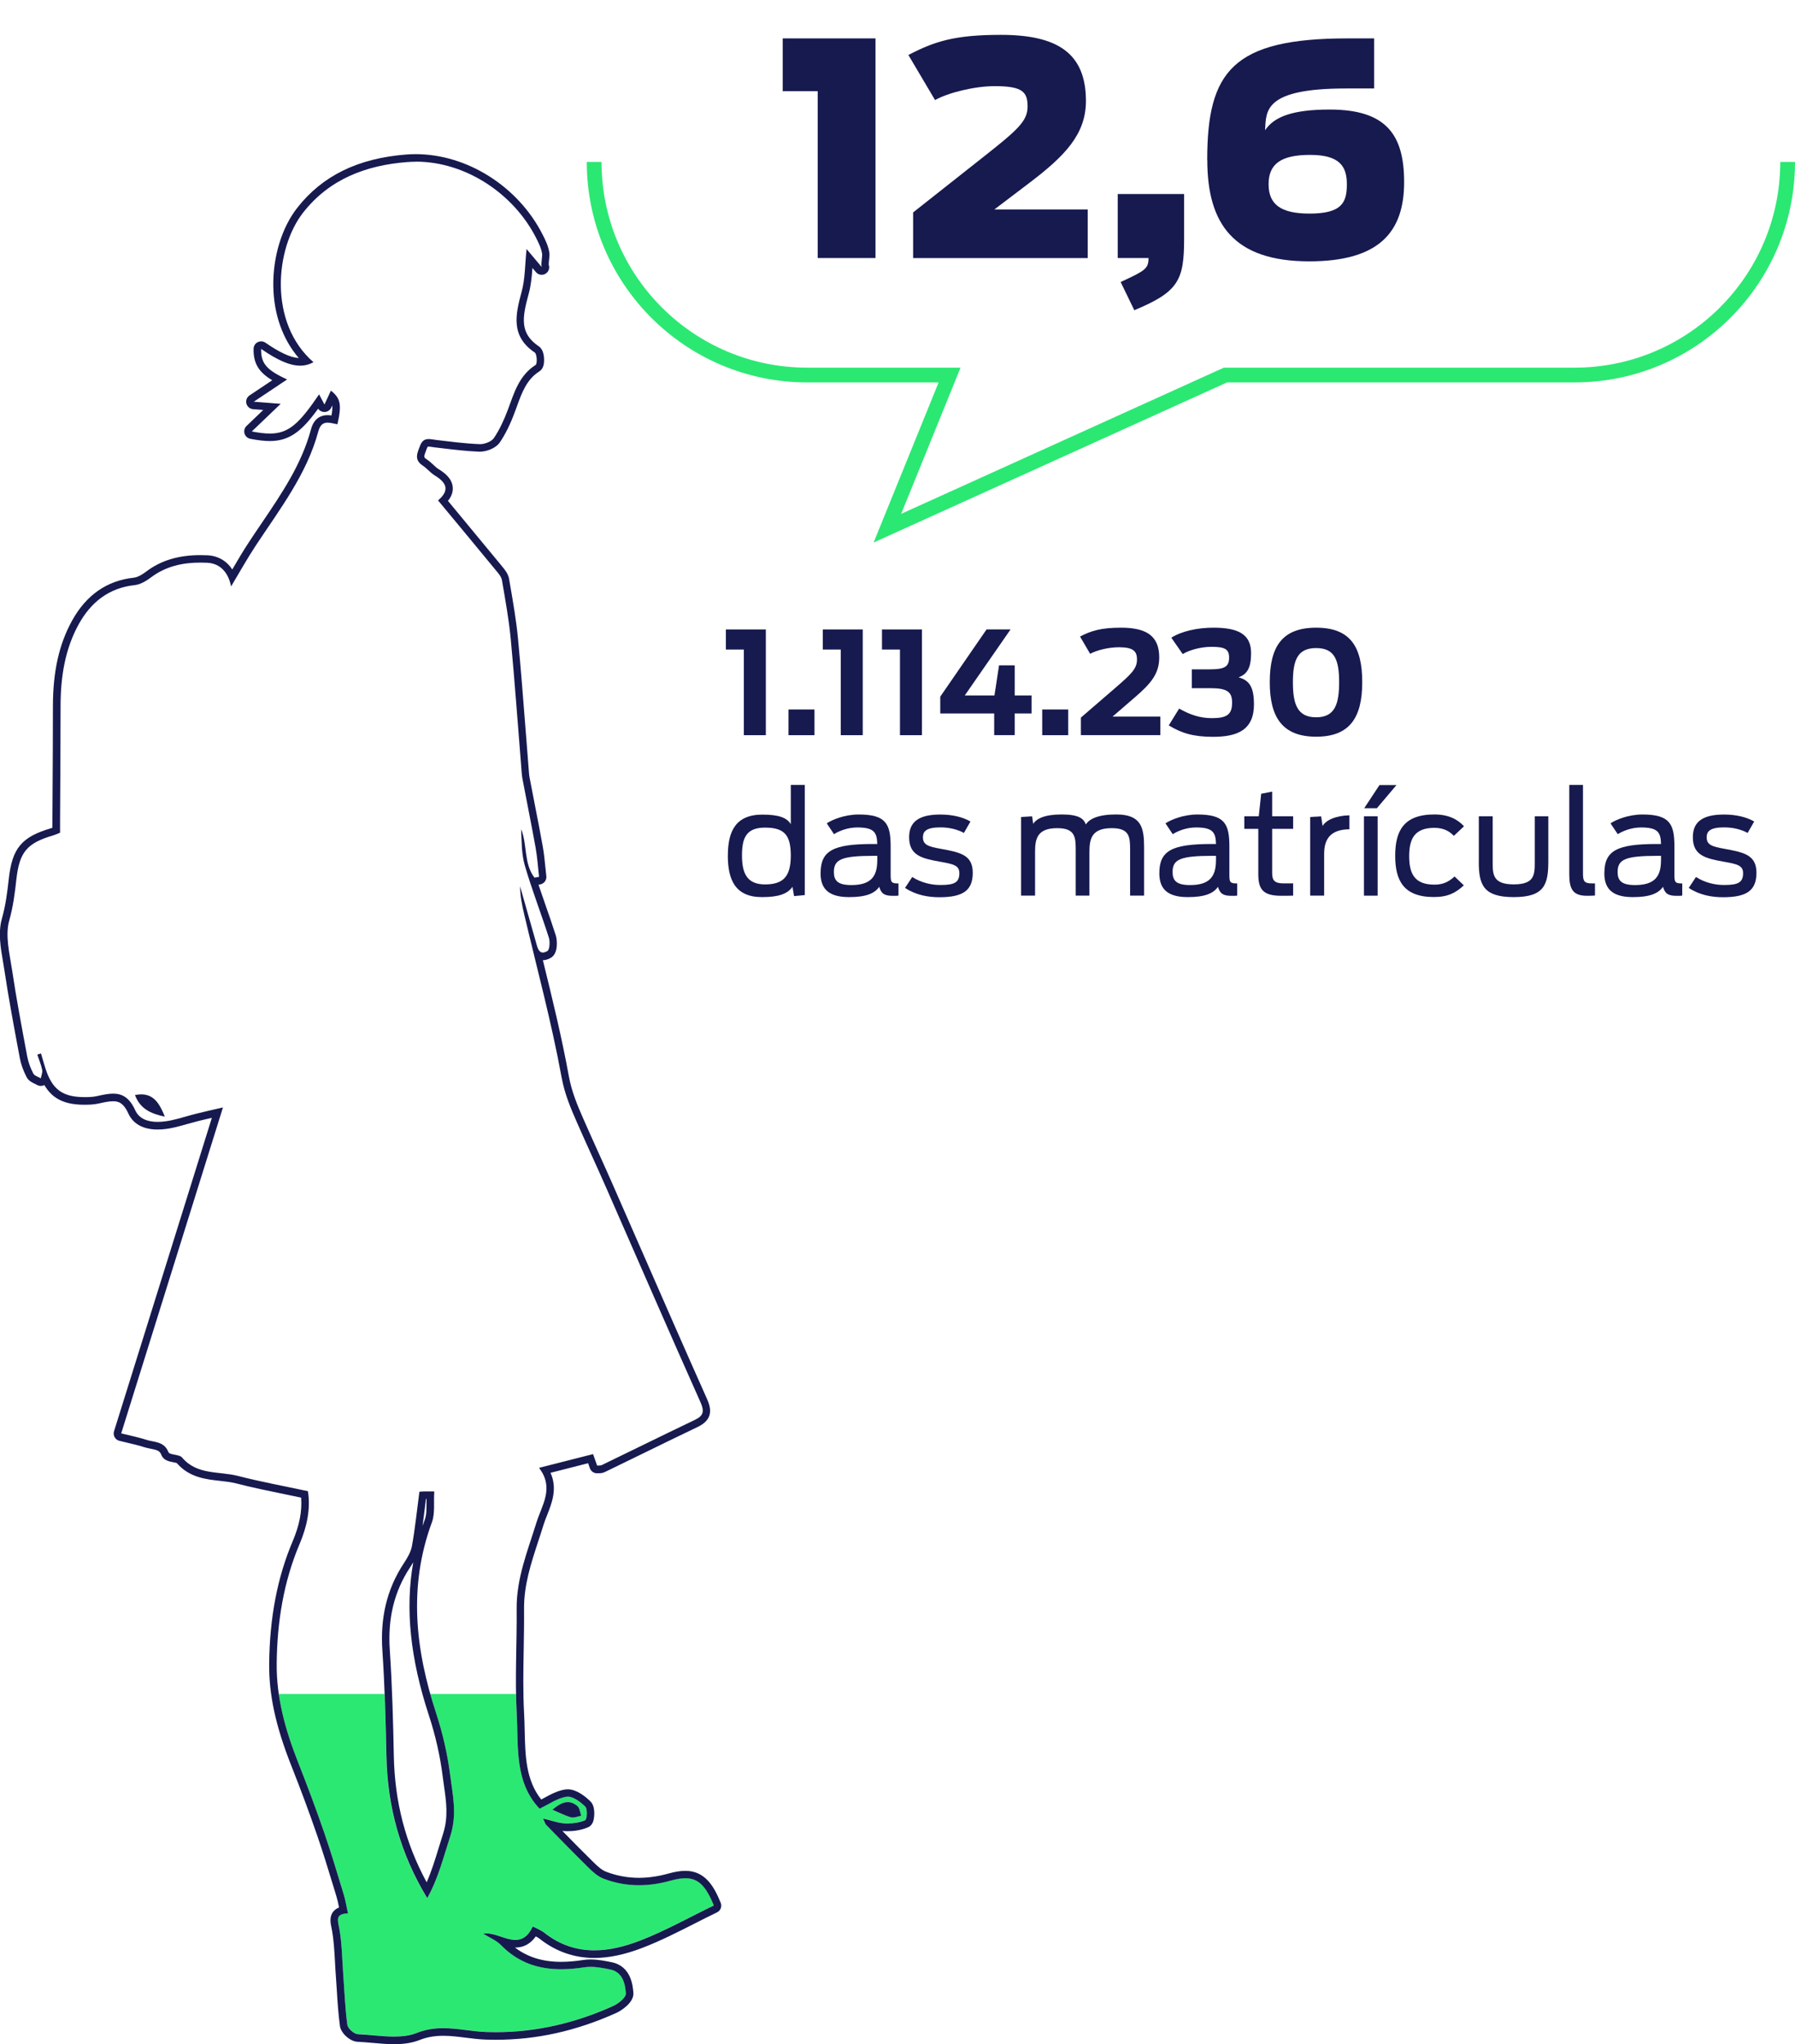
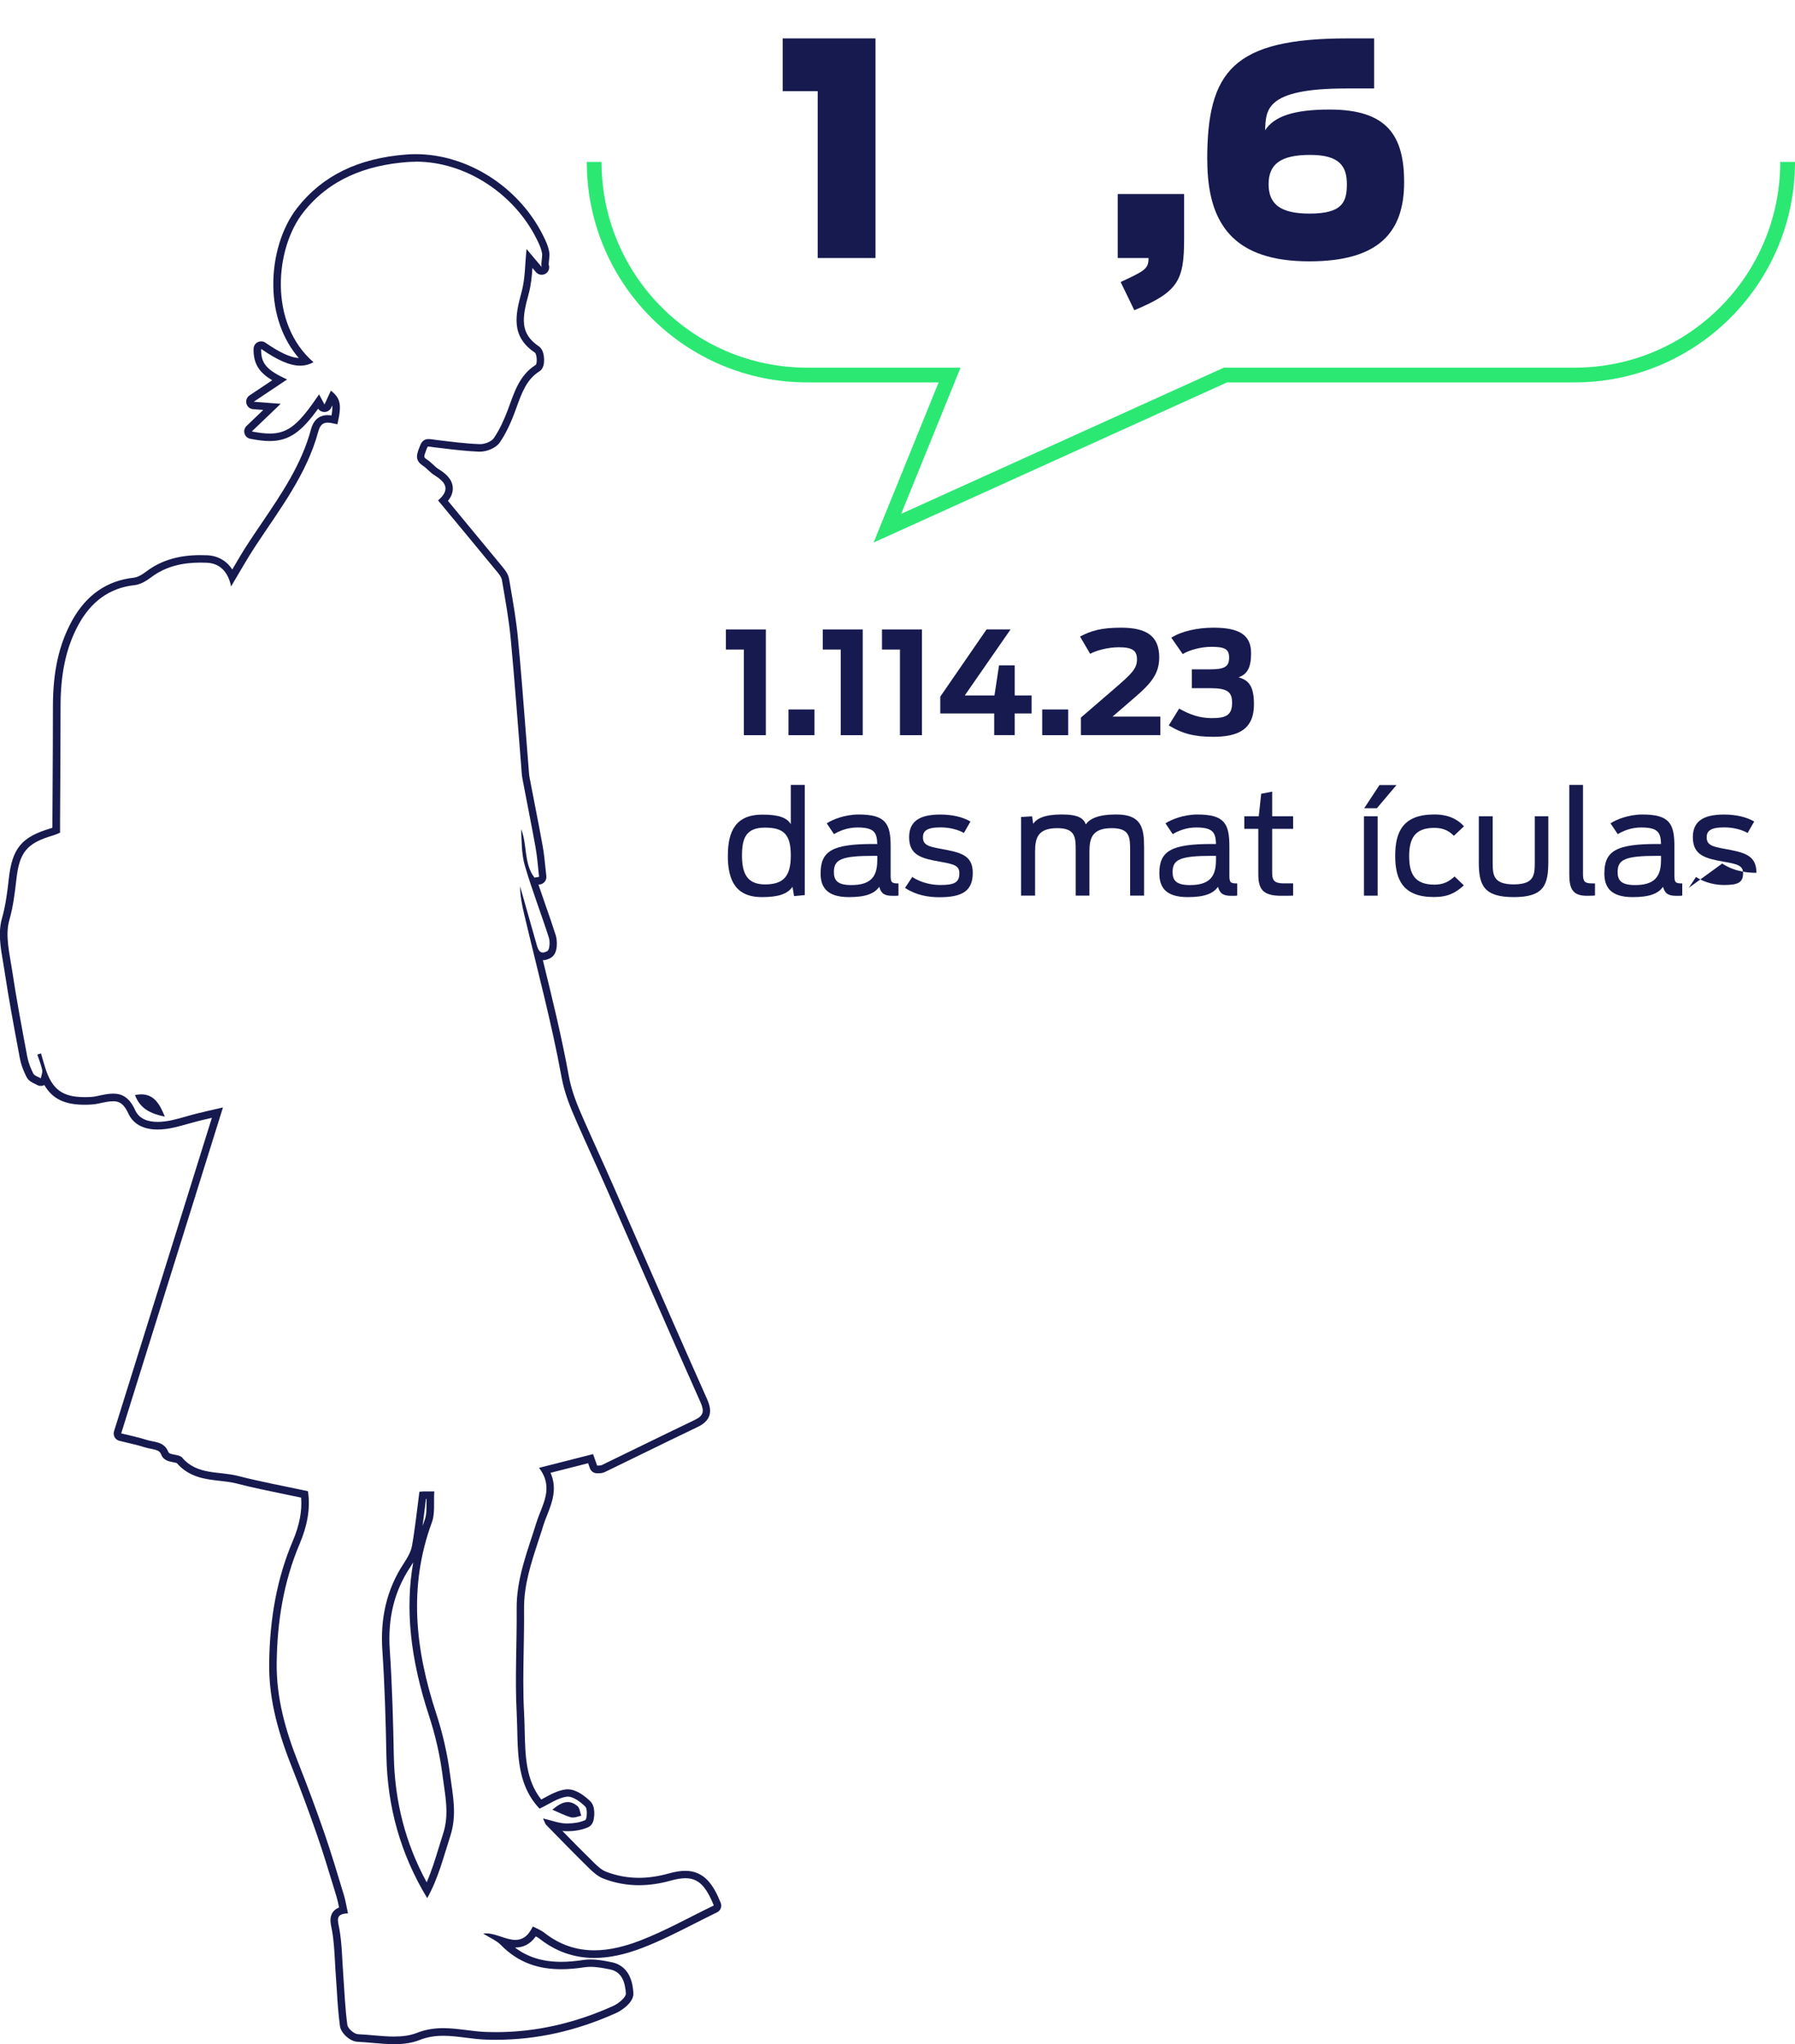
<svg xmlns="http://www.w3.org/2000/svg" id="b" data-name="Camada 2" viewBox="0 0 462.35 526.53">
  <defs>
    <style>      .e {        stroke: #2be873;        stroke-miterlimit: 10;        stroke-width: 3.8px;      }      .e, .f {        fill: none;      }      .g {        fill: #171a4f;      }      .h {        fill: #2be873;      }      .i {        clip-path: url(#d);      }    </style>
    <clipPath id="d">
-       <path class="f" d="M147.12,468.14c-1.55-.41-3-1.19-4.85-1.97,2.08-1.73,4.11-2.91,6.46-.94.6.51.67,1.65.99,2.5-.72.13-1.49.46-2.17.46-.15,0-.29-.02-.43-.05M99.51,452.33c-.17-9.07-.43-18.15-1.04-27.19-.55-8.16,1.03-15.62,5.54-22.47.9-1.37,1.82-2.9,2.09-4.47.8-4.52,1.27-9.09,1.91-13.94.11,0,.64-.06,1.16-.08.64-.02,1.28,0,2.67,0-.19,2.87.24,5.64-.61,7.96-6.12,16.58-4.26,32.84,1.08,49.16,1.68,5.13,2.92,10.49,3.6,15.84.66,5.2,1.88,10.2.04,15.89-1.74,5.37-3.05,10.81-5.94,15.95-6.9-11.38-10.27-23.53-10.52-36.64M34.77,282.07c4.51-.9,6.2,1.9,7.69,5.57-3.64-.74-6.41-2.06-7.69-5.57M104.8,41.73c-10.46.82-19.93,4.34-26.72,13-7.22,9.21-9,28.46,2.66,38.55-3.38,1.85-7.28.86-13.48-3.42-.1,3.65,1.33,5.43,6.69,7.86-2.85,1.9-5.43,3.64-8.59,5.74,2.63.2,4.65.36,6.93.54-2.52,2.41-4.83,4.63-7.44,7.12,8.17,1.59,10.8.08,17.33-9.56.4.77.76,1.43,1.39,2.62.7-1.51,1.18-2.55,1.65-3.58,2.52,2,2.85,3.63,1.68,8.68-1.92-.32-4.06-1.36-4.92,1.81-2.99,11.11-9.94,20.07-16.13,29.45-2.25,3.4-4.23,6.98-6.35,10.52-.6-3.16-2.45-5.93-6.17-6.11-5.13-.24-10.14.5-14.46,3.77-1.22.92-2.72,1.83-4.18,1.98-6.71.72-11.33,4.48-14.41,10.05-3.61,6.53-4.7,13.76-4.7,21.18,0,9.88-.08,19.76-.13,29.64,0,.99,0,1.98,0,2.92-.75.3-1.24.54-1.77.69-6.81,2-8.71,4.34-9.48,11.39-.39,3.54-.84,7-1.83,10.54-1.1,3.89.11,8.55.74,12.8,1.12,7.45,2.52,14.85,3.9,22.25.28,1.5.85,3,1.56,4.36.3.59,1.27.83,1.94,1.23.13-.73.48-1.51.35-2.19-.28-1.33-.82-2.61-1.25-3.91.31-.1.63-.21.95-.31.37,1.27.72,2.54,1.12,3.79,1.76,5.56,4.46,7.52,10.3,7.47,1,0,2.02-.05,2.98-.27,4.06-.92,7.47-1.63,9.85,3.62,1.56,3.44,5.94,3.37,9.6,2.54,2.05-.46,4.06-1.12,6.1-1.63,2.03-.51,4.08-.96,6.91-1.61-8.82,28.26-17.47,55.97-26.21,83.96,2.2.55,4.35.97,6.42,1.64,2.07.67,4.61.34,5.74,3.17.32.79,2.78.53,3.51,1.4,3.87,4.59,9.53,3.49,14.39,4.75,5.87,1.52,11.84,2.6,18.03,3.94.71,4.53-.23,9.09-2.13,13.55-4.18,9.85-5.81,20.21-5.92,30.83-.09,8.9,2.29,17.28,5.53,25.49,2.36,5.97,4.61,12,6.72,18.07,1.83,5.28,3.41,10.63,5.04,15.98.45,1.47.68,3,1.08,4.83-3.4.09-2.6,1.84-2.21,4.05.68,3.88.71,7.88,1,11.83.32,4.28.47,8.59,1.05,12.84.13.94,1.73,2.35,2.7,2.38,5.09.21,10.75,1.43,15.18-.32,6.33-2.5,12.04-.44,17.97-.24,11.46.39,22.26-2.04,32.62-6.7,1.37-.62,3.35-2.24,3.28-3.26-.19-2.54-.84-5.5-4.08-6.16-2.15-.43-4.46-.87-6.57-.55-8.07,1.23-15.45.48-21.53-5.74-1.16-1.18-2.84-1.85-4.55-2.92,1.46-.25,3.01.26,4.56.77,3,.99,5.99,1.99,8.2-2.62.89.48,2.04.88,2.95,1.6,7.75,6.11,16.25,5.26,24.59,2.06,6.57-2.52,12.76-6.03,19.08-9.08-2.69-6.62-5.23-8.04-11.15-6.39-5.85,1.63-11.63,1.65-17.31-.54-1.37-.53-2.61-1.61-3.68-2.67-3.75-3.67-7.41-7.44-11.08-11.19-.2-.21-.27-.54-.78-1.63,2.28.54,3.98,1.21,5.7,1.28,1.73.08,3.61-.15,5.16-.84.48-.21.64-2.89.02-3.5-1.27-1.25-3.28-2.74-4.77-2.55-2.38.32-4.58,1.95-7,3.09-6.51-6.87-5.43-16.01-5.89-24.56-.48-8.95.07-17.95,0-26.92-.07-7.85,2.84-14.95,5.1-22.23,1.4-4.51,4.65-8.89.66-14.08,5.02-1.28,9.36-2.38,13.92-3.54.37,1.04.68,1.93,1.05,2.96.39-.04.86.03,1.21-.14,7.98-3.86,15.93-7.79,23.93-11.62,2.31-1.11,2.5-2.26,1.44-4.65-8.17-18.3-16.14-36.69-24.2-55.05-2.49-5.68-5.11-11.31-7.6-16.98-1.65-3.76-3.17-7.37-3.94-11.64-2.57-14.09-6.33-27.96-9.62-41.93-.55-2.35-1.04-4.72-1.06-7.2,1.36,4.8,2.7,9.61,4.08,14.4.42,1.46.75,3.5,2.91,2.3.62-.34.74-2.42.4-3.48-1.98-6.2-4.36-12.28-6.18-18.53-.87-2.99-.82-6.25-.96-9.41,1.63,4.05.65,8.84,3.43,12.5.4-.07.8-.14,1.2-.21-.29-2.52-.46-5.07-.91-7.57-1.05-5.88-2.26-11.73-3.36-17.6-.2-1.08-.24-2.2-.33-3.31-.88-10.92-1.66-21.85-2.69-32.75-.48-5.1-1.41-10.15-2.27-15.21-.15-.9-.91-1.75-1.53-2.5-4.91-5.98-9.86-11.93-14.93-18.05,3.19-2.69,2.07-4.66-.85-6.43-1.13-.68-1.98-1.8-3.08-2.53-2.29-1.51-1.44-3.22-.69-5.16.88-2.27,2.47-1.66,4.11-1.47,3.74.44,7.48.96,11.24,1.09,1.24.05,3.03-.63,3.67-1.58,1.5-2.21,2.63-4.72,3.57-7.24,1.63-4.35,2.86-8.84,7.17-11.58.45-.29.35-2.8-.23-3.19-6.21-4.2-5.01-9.68-3.39-15.61.93-3.42.86-7.12,1.27-11.05,1.32,1.57,2.64,3.14,3.95,4.69-.34-.41.15-2.84.06-3.45-.22-1.47-.9-2.83-1.57-4.15-5.78-11.36-18.11-19.61-30.96-19.61-.77,0-1.54.03-2.31.09" />
-     </clipPath>
+       </clipPath>
  </defs>
  <g id="c" data-name="Camada 7">
    <g class="i">
-       <rect class="h" x="19.96" y="436.36" width="255.32" height="92.63" />
-     </g>
+       </g>
    <path class="g" d="M109.9,484.87c-5.46-10.05-8.23-20.74-8.46-32.58-.16-8.16-.4-17.78-1.04-27.28-.55-8.15,1.16-15.11,5.23-21.27.28-.42.55-.85.81-1.29-2.11,11.96-.77,24.76,4.04,39.45,1.69,5.16,2.87,10.37,3.52,15.49.11.83.23,1.66.34,2.49.61,4.21,1.19,8.2-.23,12.55-.37,1.16-.73,2.31-1.08,3.47-.95,3.11-1.87,6.09-3.13,8.98M109.73,386.1h.13c0,.28,0,.55,0,.82,0,1.7.02,3.3-.44,4.53-.2.54-.39,1.08-.58,1.63.2-1.46.38-2.94.57-4.46.1-.83.21-1.67.31-2.52M107.11,39.71c-.82,0-1.65.03-2.46.09-12.42.97-21.61,5.46-28.09,13.74-3.97,5.07-6.28,12.61-6.16,20.17.11,7.26,2.42,13.71,6.56,18.52-2.14-.13-4.88-1.39-8.6-3.96-.33-.23-.71-.34-1.1-.34-.3,0-.6.07-.88.21-.63.32-1.04.96-1.06,1.67-.11,3.99,1.57,6.22,4.8,8.14l-5.85,3.91c-.68.46-1.01,1.3-.8,2.1.21.8.9,1.38,1.72,1.44l2.62.2-2.38,2.28-1.93,1.85c-.52.5-.72,1.25-.52,1.94.2.7.78,1.22,1.49,1.36,2.04.4,3.63.58,5.02.58,5.14,0,8.3-2.6,12.46-8.34.36.54.96.86,1.61.86h.05c.74-.02,1.39-.45,1.7-1.12.09-.2.18-.38.26-.56.08.62.02,1.43-.19,2.57-.33-.05-.68-.08-1.03-.08-1.49,0-3.44.64-4.25,3.66-2.42,9-7.48,16.45-12.83,24.35-1.01,1.48-2.05,3.02-3.05,4.55-1.56,2.35-3,4.81-4.39,7.19-1.45-2.21-3.68-3.52-6.42-3.65-.63-.03-1.24-.04-1.83-.04-5.6,0-10.15,1.38-13.89,4.21-1.6,1.21-2.63,1.54-3.21,1.6-6.91.74-12.26,4.45-15.9,11.03-3.37,6.09-4.95,13.12-4.95,22.12,0,6.93-.04,13.97-.08,20.78-.02,2.95-.03,5.9-.05,8.85,0,.55,0,1.09,0,1.63-.14.06-.26.1-.38.14-7.56,2.22-9.99,5.14-10.86,13.04-.36,3.27-.79,6.76-1.77,10.22-1.01,3.58-.35,7.47.3,11.22.14.81.28,1.61.39,2.39,1.03,6.85,2.32,13.76,3.57,20.44l.35,1.88c.29,1.57.88,3.22,1.74,4.89.51.99,1.47,1.44,2.16,1.76.19.08.38.17.5.25.31.18.65.28,1,.28.27,0,.55-.06.8-.17.04-.02.08-.04.12-.06,2.1,3.6,5.27,5.08,10.36,5.08h.2c1.08-.01,2.24-.06,3.39-.31,1.3-.29,2.63-.59,3.75-.59,1.21,0,2.61.24,3.92,3.12.86,1.89,2.86,4.16,7.54,4.16,1.29,0,2.72-.17,4.25-.52,1.23-.28,2.44-.62,3.61-.95.83-.24,1.7-.48,2.54-.69,1.14-.29,2.29-.55,3.59-.85l-10.66,34.17-14.54,46.57c-.16.51-.1,1.06.16,1.53.26.47.7.8,1.22.93.68.17,1.36.33,2.04.49,1.49.35,2.9.68,4.26,1.12.61.2,1.2.31,1.78.43,1.73.34,2.33.54,2.75,1.62.55,1.39,1.99,1.66,3.05,1.86.27.05.69.13.9.21,3.22,3.71,7.41,4.17,11.11,4.58,1.47.17,2.86.32,4.16.65,4.12,1.07,8.2,1.9,12.51,2.79,1.41.29,2.82.58,4.25.88.28,3.45-.43,7.12-2.15,11.18-3.97,9.35-5.95,19.68-6.08,31.57-.08,8.02,1.67,16.1,5.67,26.23,2.42,6.11,4.67,12.16,6.68,17.99,1.52,4.39,2.9,8.94,4.24,13.33l.78,2.58c.25.83.43,1.71.63,2.71-.56.22-1.09.55-1.5,1.07-1.03,1.3-.71,2.89-.45,4.16.05.23.09.46.14.7.47,2.66.61,5.35.77,8.21.06,1.12.12,2.28.21,3.43.09,1.19.16,2.38.24,3.57.19,3.08.39,6.25.82,9.39.25,1.86,2.63,3.99,4.54,4.06,1.23.05,2.49.16,3.83.28,1.83.16,3.72.33,5.57.33,2.64,0,4.73-.34,6.56-1.07,1.89-.74,3.83-1.09,6.12-1.09,1.91,0,3.79.24,5.78.49,1.71.22,3.48.44,5.29.5.81.03,1.63.04,2.43.04,10.55,0,20.71-2.26,31.05-6.91,1.2-.54,4.6-2.65,4.41-5.17-.13-1.7-.51-6.88-5.63-7.91-1.82-.37-3.61-.7-5.39-.7-.65,0-1.27.04-1.86.13-2.09.32-3.96.48-5.71.48-4.76,0-8.61-1.18-11.91-3.68.04,0,.08,0,.13,0,2.12,0,3.87-.96,5.23-2.87.36.18.71.38.98.6,4.17,3.29,8.92,4.95,14.1,4.95,3.77,0,7.82-.85,12.38-2.6,4.64-1.78,9.12-4.06,13.45-6.26,1.89-.96,3.85-1.95,5.77-2.88.92-.44,1.34-1.53.95-2.47-1.73-4.27-4.04-8.23-9.11-8.23-1.25,0-2.64.22-4.35.7-2.62.73-5.18,1.1-7.61,1.1-2.91,0-5.76-.53-8.47-1.58-1.07-.41-2.13-1.36-3.03-2.24-2.77-2.71-5.53-5.52-8.21-8.26.2.02.4.04.61.05.24.01.48.02.73.02,1.36,0,3.39-.18,5.3-1.02,1.16-.51,1.39-1.78,1.46-2.19.06-.31.52-3.09-.87-4.46-1.18-1.17-3.51-3.12-5.85-3.12-.18,0-.36.01-.54.03-2.01.27-3.8,1.25-5.53,2.19-.25.14-.5.27-.75.41-3.98-5-4.12-11.24-4.27-17.81-.03-1.46-.07-2.96-.15-4.44-.3-5.47-.2-11.09-.1-16.53.06-3.38.12-6.87.09-10.31-.06-6.11,1.78-11.72,3.73-17.66.43-1.3.87-2.65,1.28-3.99.26-.84.59-1.68.95-2.57,1.21-3.07,2.68-6.78.86-10.85l3.52-.9,6.16-1.57.1.28.36,1.02c.28.78,1.01,1.29,1.82,1.29.07,0,.14,0,.2-.01s.14,0,.21,0c.4,0,1.02-.01,1.65-.32,3.1-1.5,6.19-3.01,9.28-4.52,4.79-2.34,9.75-4.76,14.64-7.1,4.07-1.95,3.41-4.86,2.37-7.19-5.65-12.65-11.3-25.57-16.76-38.06-2.47-5.66-4.95-11.32-7.44-16.98-1.24-2.83-2.53-5.68-3.78-8.45-1.26-2.8-2.57-5.69-3.82-8.54-1.66-3.77-3.09-7.22-3.81-11.21-1.82-10.02-4.28-20.06-6.67-29.78.65-.01,1.32-.21,2.03-.61,2.01-1.12,1.65-4.67,1.3-5.76-.84-2.64-1.76-5.29-2.66-7.85-.6-1.72-1.21-3.47-1.8-5.23l.43-.08c1.01-.18,1.71-1.11,1.59-2.13-.09-.78-.17-1.56-.25-2.34-.17-1.75-.36-3.56-.68-5.35-.63-3.54-1.33-7.12-2.01-10.58-.46-2.35-.91-4.69-1.36-7.04-.14-.72-.19-1.5-.25-2.32-.02-.26-.04-.52-.06-.79-.26-3.26-.52-6.53-.77-9.79-.59-7.54-1.19-15.33-1.92-22.99-.43-4.55-1.22-9.11-1.98-13.52l-.31-1.83c-.23-1.33-1.09-2.38-1.79-3.22l-.15-.19c-3.82-4.65-7.59-9.19-11.57-14l-2.24-2.71c.92-1.14,1.33-2.29,1.24-3.49-.18-2.32-2.19-3.8-3.69-4.71-.42-.26-.85-.65-1.3-1.08-.5-.46-1.06-.98-1.72-1.42-.76-.5-.84-.55-.09-2.47l.14-.37c.12-.3.21-.41.24-.44h0s.07,0,.16,0c.25,0,.59.05.96.11.24.04.48.07.72.1.66.08,1.31.16,1.97.23,3.07.37,6.25.75,9.42.87.06,0,.12,0,.19,0,1.7,0,4.09-.86,5.16-2.44,1.39-2.06,2.63-4.56,3.78-7.65.17-.47.34-.94.52-1.41,1.38-3.82,2.58-7.11,5.88-9.21,1.15-.74,1.17-2.26,1.18-2.76.02-1.02-.14-2.85-1.36-3.67-4.96-3.35-4.29-7.34-2.61-13.5.6-2.19.81-4.39.97-6.69l.9,1.08c.38.45.93.69,1.48.69.44,0,.88-.15,1.24-.45.65-.54.85-1.42.57-2.17,0-.31.06-.92.1-1.27.09-.84.14-1.33.07-1.78-.27-1.81-1.06-3.37-1.76-4.74-6.29-12.36-19.43-20.67-32.69-20.67M147.55,468.19c.68,0,1.46-.33,2.17-.46-.31-.85-.39-2-.99-2.5-.87-.73-1.69-1.02-2.49-1.02-1.37,0-2.66.87-3.97,1.96,1.85.78,3.3,1.56,4.84,1.97.14.04.28.05.43.05M110.03,488.97c2.88-5.14,4.19-10.58,5.94-15.95,1.84-5.69.62-10.68-.04-15.88-.68-5.35-1.92-10.71-3.6-15.84-5.34-16.32-7.2-32.59-1.08-49.17.85-2.31.42-5.09.61-7.95-.84,0-1.41,0-1.87,0-.29,0-.55,0-.8,0-.53.02-1.06.07-1.16.08-.64,4.85-1.11,9.42-1.91,13.94-.28,1.57-1.19,3.11-2.09,4.47-4.52,6.85-6.09,14.31-5.54,22.47.61,9.05.86,18.13,1.04,27.19.25,13.11,3.62,25.26,10.52,36.64M42.46,287.64c-1.3-3.2-2.74-5.74-6.09-5.74-.49,0-1.02.06-1.6.17,1.28,3.51,4.05,4.83,7.69,5.57M107.11,41.64c12.85,0,25.18,8.25,30.96,19.61.67,1.32,1.35,2.67,1.57,4.15.09.61-.41,3.04-.06,3.45-1.3-1.55-2.63-3.12-3.95-4.7-.42,3.93-.34,7.63-1.28,11.05-1.62,5.94-2.81,11.42,3.39,15.61.58.39.68,2.89.23,3.19-4.31,2.74-5.54,7.23-7.17,11.58-.94,2.52-2.08,5.03-3.57,7.24-.62.92-2.32,1.59-3.55,1.59-.04,0-.08,0-.12,0-3.76-.14-7.5-.65-11.24-1.09-.66-.08-1.3-.22-1.9-.22-.9,0-1.68.32-2.21,1.69-.75,1.94-1.61,3.65.69,5.15,1.1.73,1.95,1.85,3.08,2.53,2.92,1.78,4.04,3.74.85,6.43,5.07,6.11,10.01,12.07,14.93,18.05.62.75,1.38,1.6,1.53,2.5.86,5.05,1.79,10.11,2.27,15.2,1.03,10.91,1.8,21.83,2.69,32.75.09,1.1.13,2.22.34,3.3,1.1,5.87,2.3,11.72,3.36,17.6.45,2.5.61,5.04.9,7.57-.4.07-.8.14-1.19.21-2.78-3.66-1.8-8.45-3.43-12.5.14,3.16.09,6.42.96,9.41,1.82,6.24,4.2,12.33,6.18,18.53.34,1.06.22,3.14-.4,3.48-.46.25-.83.37-1.15.37-1.16,0-1.43-1.51-1.77-2.66-1.38-4.8-2.73-9.6-4.09-14.4.02,2.49.5,4.85,1.06,7.21,3.29,13.96,7.05,27.83,9.62,41.93.78,4.27,2.3,7.88,3.95,11.64,2.49,5.68,5.11,11.31,7.6,16.98,8.06,18.35,16.03,36.75,24.2,55.05,1.07,2.39.88,3.55-1.44,4.65-8,3.83-15.95,7.76-23.93,11.62-.35.17-.83.1-1.21.14-.37-1.03-.68-1.92-1.05-2.96-4.56,1.16-8.89,2.26-13.92,3.54,3.99,5.19.74,9.57-.66,14.08-2.26,7.29-5.18,14.39-5.1,22.23.08,8.98-.47,17.98.01,26.93.46,8.55-.62,17.69,5.89,24.55,2.43-1.14,4.63-2.76,7-3.08.09-.01.19-.02.28-.02,1.45,0,3.3,1.39,4.49,2.56.62.61.46,3.28-.02,3.5-1.36.6-2.98.85-4.52.85-.21,0-.43,0-.64-.01-1.72-.08-3.42-.74-5.7-1.28.51,1.08.58,1.42.78,1.63,3.68,3.75,7.33,7.52,11.08,11.19,1.07,1.05,2.31,2.14,3.68,2.67,3.03,1.17,6.08,1.71,9.17,1.71,2.69,0,5.41-.41,8.13-1.17,1.47-.41,2.73-.63,3.83-.63,3.36,0,5.3,2.04,7.32,7.02-6.31,3.04-12.5,6.55-19.08,9.08-3.89,1.49-7.82,2.47-11.69,2.47-4.42,0-8.77-1.28-12.9-4.54-.91-.71-2.06-1.13-2.95-1.6-1.28,2.67-2.82,3.46-4.47,3.46-2.41,0-5.05-1.68-7.49-1.68-.27,0-.54.02-.81.07,1.71,1.07,3.39,1.74,4.55,2.92,4.53,4.64,9.79,6.24,15.53,6.24,1.95,0,3.95-.19,6-.5.51-.08,1.04-.11,1.56-.11,1.66,0,3.38.33,5.01.66,3.25.65,3.9,3.62,4.09,6.16.08,1.02-1.9,2.65-3.28,3.26-9.64,4.34-19.66,6.74-30.25,6.74-.79,0-1.58-.01-2.37-.04-3.73-.13-7.38-.99-11.14-.99-2.22,0-4.48.3-6.83,1.23-1.79.71-3.78.93-5.85.93-3.05,0-6.29-.48-9.32-.61-.97-.04-2.57-1.45-2.7-2.39-.58-4.25-.73-8.55-1.05-12.84-.29-3.95-.32-7.95-1-11.83-.39-2.21-1.2-3.96,2.21-4.05-.4-1.83-.63-3.37-1.08-4.83-1.63-5.34-3.21-10.7-5.04-15.98-2.1-6.07-4.35-12.09-6.71-18.07-3.25-8.21-5.62-16.6-5.53-25.49.11-10.63,1.74-20.99,5.92-30.84,1.89-4.46,2.84-9.02,2.13-13.55-6.19-1.33-12.17-2.42-18.03-3.93-4.87-1.26-10.52-.16-14.4-4.75-.72-.86-3.19-.6-3.51-1.39-1.12-2.83-3.67-2.5-5.74-3.18-2.07-.67-4.23-1.09-6.42-1.64,8.74-27.99,17.39-55.7,26.21-83.96-2.83.66-4.88,1.1-6.91,1.62-2.04.51-4.05,1.17-6.1,1.63-1.24.28-2.56.47-3.82.47-2.48,0-4.75-.74-5.78-3.02-1.51-3.33-3.43-4.26-5.68-4.26-1.29,0-2.69.31-4.17.64-.97.22-1.98.26-2.98.26h-.19c-5.72,0-8.37-1.98-10.12-7.47-.4-1.26-.75-2.53-1.12-3.79-.32.1-.63.21-.95.31.43,1.3.98,2.58,1.25,3.92.14.68-.21,1.46-.35,2.19-.66-.4-1.63-.64-1.93-1.23-.7-1.36-1.28-2.86-1.56-4.36-1.38-7.4-2.79-14.81-3.9-22.25-.64-4.26-1.84-8.91-.74-12.81,1-3.54,1.44-7,1.83-10.54.78-7.05,2.67-9.39,9.49-11.39.52-.15,1.02-.4,1.77-.69,0-.94,0-1.93,0-2.92.05-9.88.13-19.76.13-29.64,0-7.42,1.09-14.66,4.7-21.18,3.08-5.57,7.71-9.33,14.41-10.04,1.46-.16,2.96-1.07,4.18-1.98,3.83-2.9,8.2-3.82,12.72-3.82.58,0,1.16.01,1.74.04,3.71.18,5.57,2.95,6.17,6.11,2.12-3.54,4.1-7.11,6.35-10.52,6.19-9.38,13.14-18.35,16.13-29.45.48-1.78,1.36-2.23,2.38-2.23.8,0,1.69.28,2.53.42,1.16-5.05.83-6.68-1.68-8.67-.47,1.04-.95,2.07-1.65,3.58-.63-1.19-.99-1.85-1.39-2.62-5.11,7.54-7.83,10.1-12.68,10.1-1.35,0-2.87-.2-4.65-.54,2.6-2.49,4.91-4.71,7.44-7.12-2.29-.18-4.3-.34-6.93-.54,3.15-2.11,5.74-3.84,8.59-5.74-5.36-2.43-6.79-4.21-6.69-7.86,4.23,2.92,7.39,4.31,10.04,4.31,1.24,0,2.36-.3,3.44-.89-11.66-10.1-9.88-29.34-2.66-38.55,6.78-8.66,16.26-12.18,26.72-13,.77-.06,1.54-.09,2.31-.09" />
    <g>
      <path class="g" d="M210.62,23.48h-9.01v-13.59h23.9v56.58h-14.89V23.48Z" />
-       <path class="g" d="M235.21,54.71l18.17-14.35c8.7-6.87,11.3-9.16,11.3-12.9s-1.22-5.27-8.48-5.27c-5.12,0-11.99,1.68-15.35,3.59l-6.87-11.61c6.72-3.51,11.91-5.19,23.82-5.19,14.51,0,21.91,4.66,21.91,17.03,0,8.63-5.5,14.2-14.43,21l-9.16,6.95h24.05v12.52h-44.97v-11.76Z" />
      <path class="g" d="M288.66,72.65c6.18-2.9,7.18-3.36,7.18-6.18h-7.94v-16.49h17.1v11.53c0,10.69-1.45,13.67-12.83,18.4l-3.51-7.25Z" />
      <path class="g" d="M310.95,41.2c0-22.83,6.57-31.31,36.19-31.31h6.8v12.9h-7.25c-21.23,0-20.54,5.8-20.84,10.77,2.37-3.59,7.33-5.34,16.65-5.34,14.66,0,19.17,6.57,19.17,18.71,0,12.9-6.49,20.39-24.43,20.39-19.39,0-26.27-9.54-26.27-26.11ZM346.92,47.46c0-4.66-1.91-7.56-9.47-7.56s-10.69,2.37-10.69,7.56,3.13,7.56,10.54,7.56c8.4,0,9.62-2.9,9.62-7.56Z" />
    </g>
    <g>
      <path class="g" d="M191.6,167.32h-4.63v-5.18h10.29v27.24h-5.66v-22.06Z" />
      <path class="g" d="M203.1,182.76h6.69v6.62h-6.69v-6.62Z" />
      <path class="g" d="M216.56,167.32h-4.63v-5.18h10.29v27.24h-5.66v-22.06Z" />
      <path class="g" d="M231.81,167.32h-4.63v-5.18h10.29v27.24h-5.66v-22.06Z" />
      <path class="g" d="M242.17,179.48l11.95-17.35h6.18l-11.8,17.02h7.65l1.18-7.76h4.04v7.76h4.34v4.63h-4.34v5.59h-5.29v-5.59h-13.89v-4.3Z" />
      <path class="g" d="M268.45,182.76h6.69v6.62h-6.69v-6.62Z" />
      <path class="g" d="M278.41,184.85l8.9-7.68c4.12-3.57,5.55-4.93,5.55-7.28,0-2.17-.96-3.16-4.67-3.16-2.65,0-5.73.77-7.39,1.69l-2.61-4.45c2.9-1.51,5.44-2.28,10.59-2.28,6.51,0,9.81,2.13,9.81,7.65,0,4.15-2.02,6.65-6.4,10.4l-5.62,4.85h12.31v4.78h-20.47v-4.52Z" />
      <path class="g" d="M301.04,186.87l2.68-4.34c2.79,1.58,5.37,2.46,8.42,2.46,3.71,0,5.22-.81,5.22-3.97,0-2.76-1.18-3.75-5.59-3.75h-4.78v-4.85h4.71c3.68,0,4.89-.66,4.89-3.01,0-2.17-1.03-2.79-4.56-2.79-2.57,0-5.62.77-7.39,1.87l-2.94-4.23c2.72-1.69,6.73-2.57,10.88-2.57,6.29,0,9.67,1.65,9.67,6.54,0,3.79-.99,5.44-3.23,6.25,2.76.74,3.97,2.46,3.97,6.98,0,6.65-4.37,8.34-10.55,8.34-5.07,0-8.16-.96-11.39-2.94Z" />
-       <path class="g" d="M327.06,175.73c0-9.19,3.2-14.04,11.95-14.04s11.87,4.85,11.87,14.04-3.27,14.04-11.87,14.04-11.95-4.89-11.95-14.04ZM344.93,175.73c0-5.77-1.18-8.79-5.92-8.79s-5.99,3.01-5.99,8.79,1.21,9.04,5.99,9.04,5.92-3.31,5.92-9.04Z" />
    </g>
    <g>
      <path class="g" d="M187.48,220.39c0-6.21,1.98-10.55,8.9-10.55,4.26,0,6.32.81,7.31,2.46v-10.11h3.6v28.38l-2.76.26-.4-2.39c-1.29,1.8-3.49,2.65-7.87,2.65-6.84,0-8.79-4.41-8.79-10.7ZM203.69,220.39c0-5.37-1.73-7.2-6.65-7.2s-5.92,2.76-5.92,7.2,1.21,7.43,5.92,7.43,6.65-2.02,6.65-7.43Z" />
      <path class="g" d="M211.37,224.91c0-5.81,3.27-7.5,13.49-7.5h1.1c-.07-2.94-.77-4.26-5.11-4.26-2.57,0-4.74.92-6.03,1.73l-1.87-2.79c1.36-.92,4.59-2.28,8.23-2.28,6.98,0,8.23,2.39,8.23,8.2v7.28c0,1.99.15,2.28,2.02,2.28v3.12c-.26.07-.74.07-1.47.07-2.24,0-2.98-.62-3.49-2.32-1.21,1.73-3.42,2.65-7.79,2.65-5.88,0-7.32-2.72-7.32-6.18ZM225.97,221.71v-1.25h-.92c-8.42,0-10.26.96-10.26,4.19,0,2.17.99,3.34,4.48,3.34,4.74,0,6.69-1.91,6.69-6.29Z" />
      <path class="g" d="M233.13,228.7l1.84-2.79c2.35,1.51,5,2.06,7.21,2.06,3.49,0,4.93-.55,4.93-3.01,0-1.95-1.29-2.35-4.93-2.98-4.82-.85-8.01-1.65-8.01-6.32,0-3.71,2.17-5.84,8.01-5.84,3.16,0,5.84.66,7.79,1.8l-1.69,2.94c-1.54-.85-3.64-1.43-6.03-1.43-3.57,0-4.52.96-4.52,2.54,0,1.91,1.25,2.39,4.6,2.98,5.04.92,8.23,1.58,8.23,6.18s-2.57,6.29-8.6,6.29c-2.9,0-6.07-.55-8.82-2.39Z" />
      <path class="g" d="M263.01,210.46l2.83-.18.29,1.95c.81-1.32,2.87-2.43,7.31-2.43s5.7,1.07,6.25,2.57c.96-1.47,3.23-2.57,7.83-2.57,6.47,0,7.17,3.42,7.17,8.45v12.46h-3.6v-11.76c0-3.31-.11-5.62-4.71-5.62-5.04,0-5.77,2.54-5.77,6.06v11.32h-3.53v-11.76c0-3.31-.15-5.62-4.74-5.62-5.04,0-5.73,2.54-5.73,6.06v11.32h-3.6v-20.25Z" />
      <path class="g" d="M298.62,224.91c0-5.81,3.27-7.5,13.49-7.5h1.1c-.07-2.94-.77-4.26-5.11-4.26-2.57,0-4.74.92-6.03,1.73l-1.87-2.79c1.36-.92,4.6-2.28,8.23-2.28,6.98,0,8.23,2.39,8.23,8.2v7.28c0,1.99.15,2.28,2.02,2.28v3.12c-.26.07-.74.07-1.47.07-2.24,0-2.98-.62-3.49-2.32-1.21,1.73-3.42,2.65-7.79,2.65-5.88,0-7.31-2.72-7.31-6.18ZM313.21,221.71v-1.25h-.92c-8.42,0-10.26.96-10.26,4.19,0,2.17.99,3.34,4.48,3.34,4.74,0,6.69-1.91,6.69-6.29Z" />
      <path class="g" d="M320.52,210.28h3.71l.62-5.81,2.83-.55v6.36h5.4v3.23h-5.4v11.14c0,1.8.22,2.9,2.94,2.9h2.46v3.16c-.44.04-2.54.04-3.09.04-4.85,0-5.88-1.84-5.88-5.62v-11.62h-3.6v-3.23Z" />
-       <path class="g" d="M337.47,210.46l2.83-.18.37,2.5c.81-1.47,3.31-2.68,6.91-2.76v3.6c-4.93.04-6.51,2.57-6.51,6.32v10.77h-3.6v-20.25Z" />
      <path class="g" d="M351.32,210.28h3.53v20.44h-3.53v-20.44ZM355.33,202.23h4.37l-5.04,5.96h-3.27l3.93-5.96Z" />
      <path class="g" d="M359.37,220.46c0-6.32,2.09-10.66,10.11-10.66,3.64,0,6.03,1.29,7.61,3.05l-2.61,2.46c-.96-.99-2.39-2.06-5-2.06-5.04,0-6.51,2.72-6.51,7.28s1.4,7.35,6.51,7.35c2.21,0,3.64-.7,5.18-2.1l2.39,2.28c-2.1,1.95-4.12,3.01-7.72,3.01-7.83,0-9.96-4.3-9.96-10.62Z" />
      <path class="g" d="M380.91,221.97v-11.69h3.57v11.76c0,3.23.04,5.77,5.44,5.77s5.4-2.54,5.4-5.88v-11.65h3.49v11.58c0,6.03-1.03,9.23-8.9,9.23s-9.01-3.2-9.01-9.12Z" />
      <path class="g" d="M404.21,225.42v-23.23h3.53v22.83c0,1.91.29,2.54,2.28,2.54h.81v3.12c-.33.04-1.14.07-2.02.07-3.42,0-4.59-1.43-4.59-5.33Z" />
      <path class="g" d="M413.25,224.91c0-5.81,3.27-7.5,13.49-7.5h1.1c-.07-2.94-.77-4.26-5.11-4.26-2.57,0-4.74.92-6.03,1.73l-1.87-2.79c1.36-.92,4.59-2.28,8.23-2.28,6.98,0,8.23,2.39,8.23,8.2v7.28c0,1.99.15,2.28,2.02,2.28v3.12c-.26.07-.74.07-1.47.07-2.24,0-2.98-.62-3.49-2.32-1.21,1.73-3.42,2.65-7.79,2.65-5.88,0-7.32-2.72-7.32-6.18ZM427.84,221.71v-1.25h-.92c-8.42,0-10.26.96-10.26,4.19,0,2.17.99,3.34,4.48,3.34,4.74,0,6.69-1.91,6.69-6.29Z" />
-       <path class="g" d="M435,228.7l1.84-2.79c2.35,1.51,5,2.06,7.21,2.06,3.49,0,4.93-.55,4.93-3.01,0-1.95-1.29-2.35-4.93-2.98-4.82-.85-8.01-1.65-8.01-6.32,0-3.71,2.17-5.84,8.01-5.84,3.16,0,5.84.66,7.79,1.8l-1.69,2.94c-1.54-.85-3.64-1.43-6.03-1.43-3.57,0-4.52.96-4.52,2.54,0,1.91,1.25,2.39,4.59,2.98,5.04.92,8.23,1.58,8.23,6.18s-2.57,6.29-8.6,6.29c-2.9,0-6.07-.55-8.82-2.39Z" />
+       <path class="g" d="M435,228.7l1.84-2.79c2.35,1.51,5,2.06,7.21,2.06,3.49,0,4.93-.55,4.93-3.01,0-1.95-1.29-2.35-4.93-2.98-4.82-.85-8.01-1.65-8.01-6.32,0-3.71,2.17-5.84,8.01-5.84,3.16,0,5.84.66,7.79,1.8l-1.69,2.94c-1.54-.85-3.64-1.43-6.03-1.43-3.57,0-4.52.96-4.52,2.54,0,1.91,1.25,2.39,4.59,2.98,5.04.92,8.23,1.58,8.23,6.18c-2.9,0-6.07-.55-8.82-2.39Z" />
    </g>
    <path class="e" d="M460.45,41.71c0,30.32-24.58,54.9-54.9,54.9h-89.91l-87.07,39.45,16.02-39.45h-36.65c-30.32,0-54.9-24.58-54.9-54.9" />
  </g>
</svg>